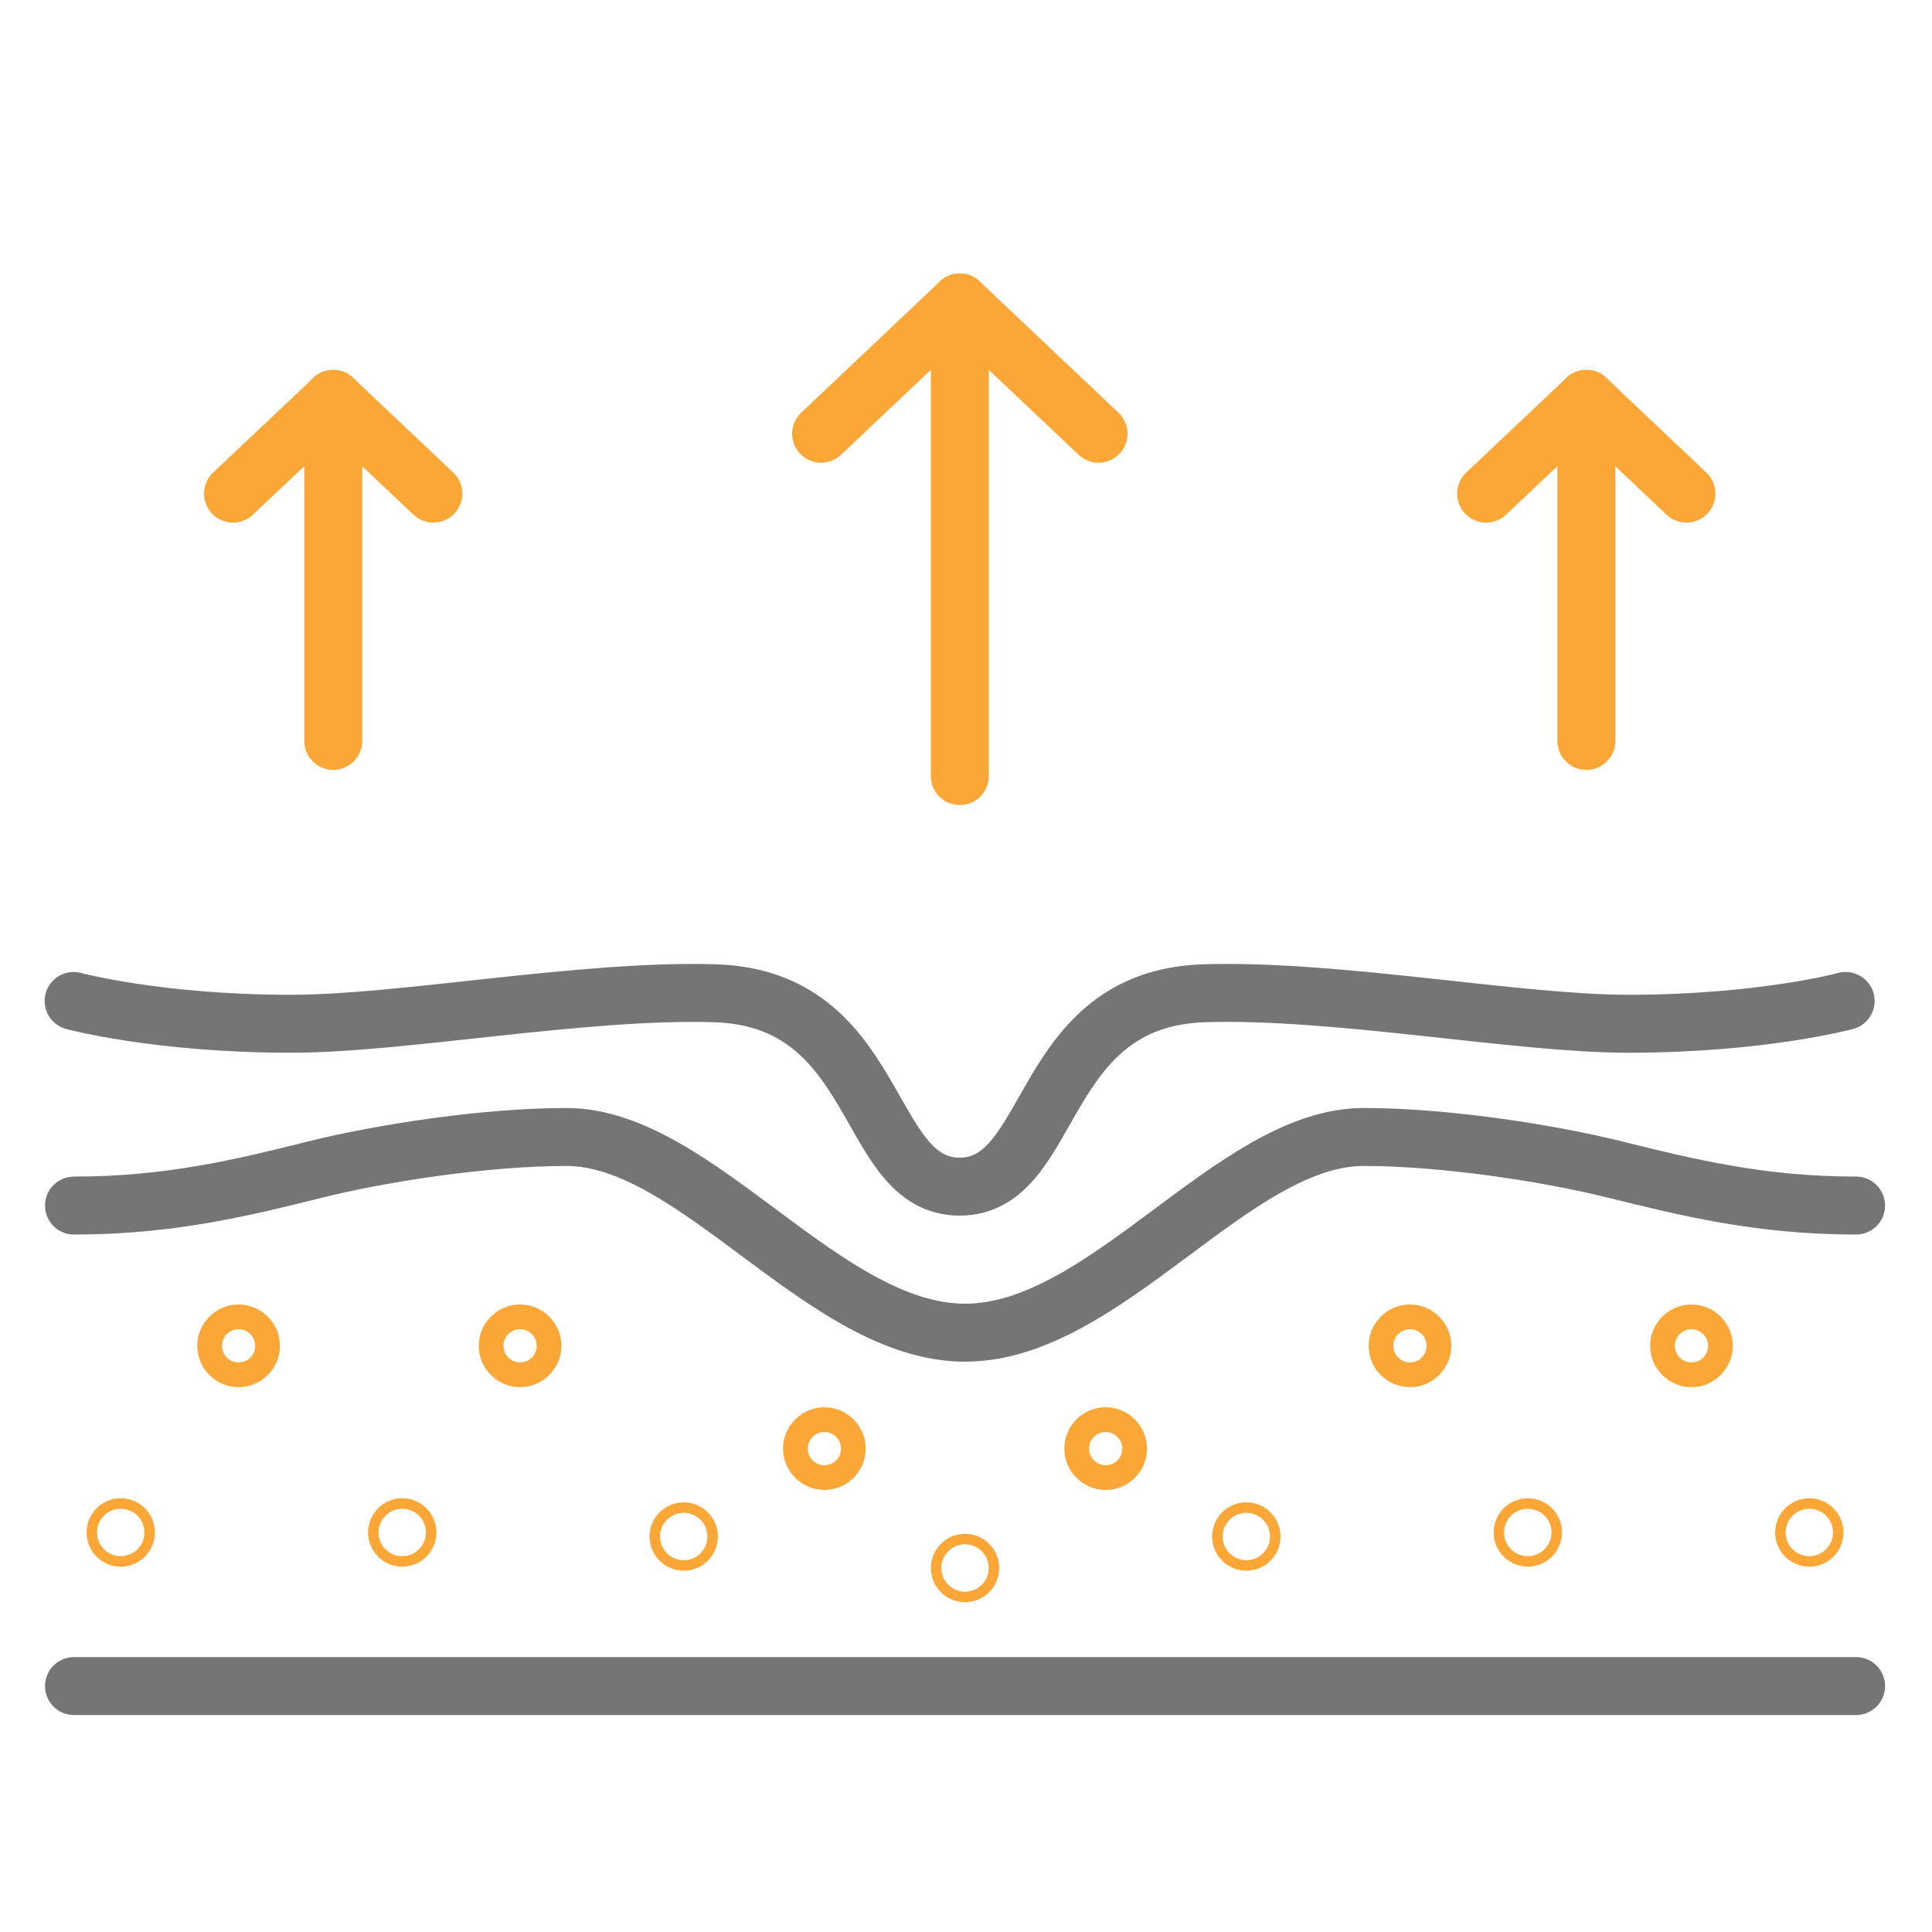
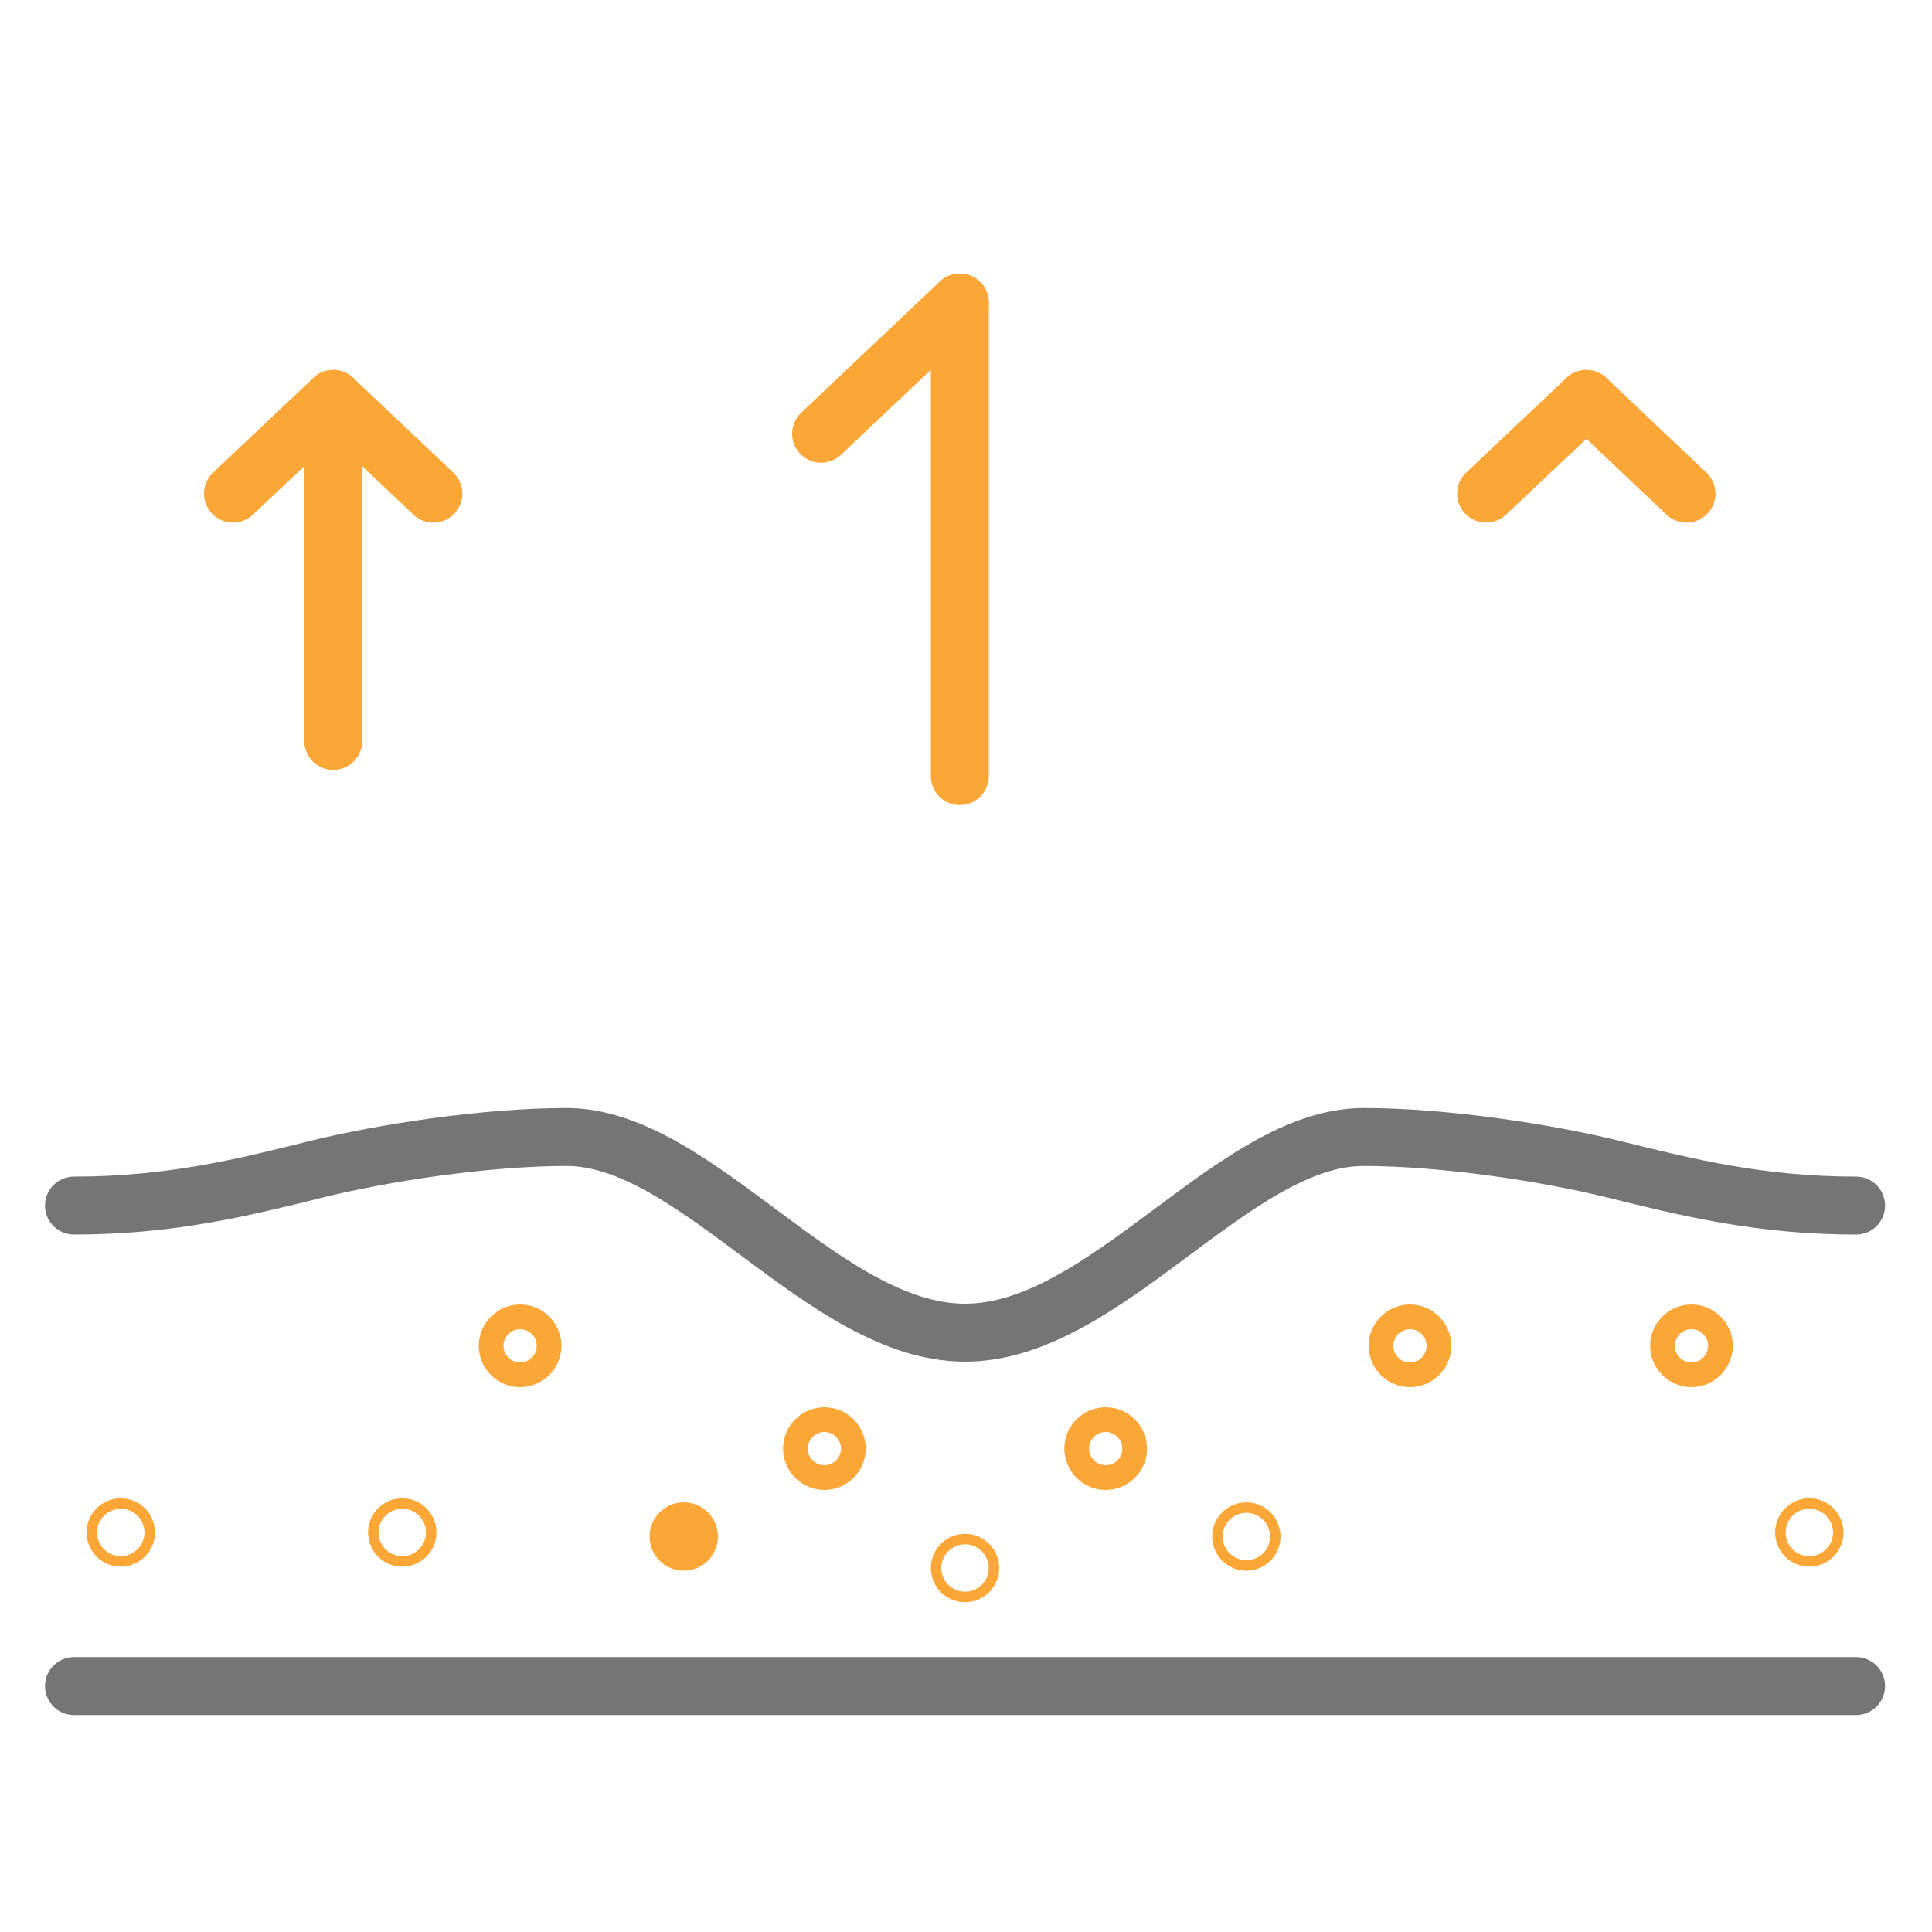
<svg xmlns="http://www.w3.org/2000/svg" viewBox="0 0 100 100" version="1.1">
  <defs>
    <style>
      .cls-1 {
        stroke: #757575;
      }

      .cls-1, .cls-2 {
        fill: none;
        stroke-linecap: round;
        stroke-linejoin: round;
        stroke-width: 3px;
      }

      .cls-2 {
        stroke: #faa738;
      }
    </style>
  </defs>
  <g>
    <g id="Layer_1">
      <line y2="87.27" x2="96.07" y1="87.27" x1="3.83" class="cls-1" />
-       <path d="M95.53,51.81s-4.35,1.18-11.26,1.18c-5.74,0-15.07-1.79-21.92-1.58-8.68.26-7.7,10.01-12.68,10.01s-4-9.75-12.68-10.01c-6.85-.2-16.17,1.58-21.92,1.58-6.9,0-11.26-1.18-11.26-1.18" class="cls-1" />
      <path d="M42.03,74.98c0,.35.29.64.64.64s.64-.29.64-.64-.29-.64-.64-.64-.64.29-.64.64Z" class="cls-2" />
-       <path d="M12.99,69.66c0,.35-.29.64-.64.64s-.64-.29-.64-.64.29-.64.64-.64.64.29.64.64Z" class="cls-2" />
-       <path d="M35.66,79.53c0,.15-.12.27-.27.27s-.27-.12-.27-.27.12-.27.27-.27.27.12.27.27Z" class="cls-2" />
+       <path d="M35.66,79.53c0,.15-.12.27-.27.27s-.27-.12-.27-.27.12-.27.27-.27.27.12.27.27" class="cls-2" />
      <path d="M27.56,69.66c0,.35-.29.64-.64.64s-.64-.29-.64-.64.29-.64.64-.64.64.29.64.64Z" class="cls-2" />
      <path d="M20.55,79.32c0,.15.12.27.27.27s.27-.12.27-.27-.12-.27-.27-.27-.27.12-.27.27Z" class="cls-2" />
      <path d="M49.68,81.16c0,.15.12.27.27.27s.27-.12.27-.27-.12-.27-.27-.27-.27.12-.27.27Z" class="cls-2" />
      <circle r=".64" cy="74.98" cx="57.23" class="cls-2" />
      <path d="M86.91,69.66c0,.35.29.64.64.64s.64-.29.64-.64-.29-.64-.64-.64-.64.29-.64.64Z" class="cls-2" />
      <path d="M64.24,79.53c0,.15.12.27.27.27s.27-.12.27-.27-.12-.27-.27-.27-.27.12-.27.27Z" class="cls-2" />
      <path d="M72.34,69.66c0,.35.29.64.64.64s.64-.29.64-.64-.29-.64-.64-.64-.64.29-.64.64Z" class="cls-2" />
-       <path d="M79.35,79.32c0,.15-.12.27-.27.27s-.27-.12-.27-.27.12-.27.27-.27.27.12.27.27Z" class="cls-2" />
      <path d="M5.98,79.32c0,.15.12.27.27.27s.27-.12.27-.27-.12-.27-.27-.27-.27.12-.27.27Z" class="cls-2" />
      <path d="M93.92,79.32c0,.15-.12.27-.27.27s-.27-.12-.27-.27.12-.27.27-.27.27.12.27.27Z" class="cls-2" />
      <g>
        <line y2="25.55" x2="12.06" y1="20.65" x1="17.25" class="cls-2" />
        <line y2="25.55" x2="22.43" y1="20.65" x1="17.25" class="cls-2" />
      </g>
      <line y2="38.35" x2="17.25" y1="20.65" x1="17.25" class="cls-2" />
      <g>
        <line y2="25.55" x2="87.29" y1="20.65" x1="82.11" class="cls-2" />
        <line y2="25.55" x2="76.92" y1="20.65" x1="82.11" class="cls-2" />
      </g>
-       <line y2="38.35" x2="82.11" y1="20.65" x1="82.11" class="cls-2" />
      <g>
-         <line y2="22.45" x2="56.86" y1="15.66" x1="49.68" class="cls-2" />
        <line y2="22.45" x2="42.5" y1="15.66" x1="49.68" class="cls-2" />
      </g>
      <line y2="40.17" x2="49.68" y1="15.66" x1="49.68" class="cls-2" />
      <path d="M96.07,62.4c-4.98,0-8.78-.95-12.46-1.86-3.5-.87-8.85-1.69-13.03-1.69-6.73,0-13.35,10.13-20.63,10.13s-13.9-10.13-20.63-10.13c-4.18,0-9.53.82-13.03,1.69-3.68.92-7.49,1.86-12.46,1.86" class="cls-1" />
    </g>
  </g>
</svg>